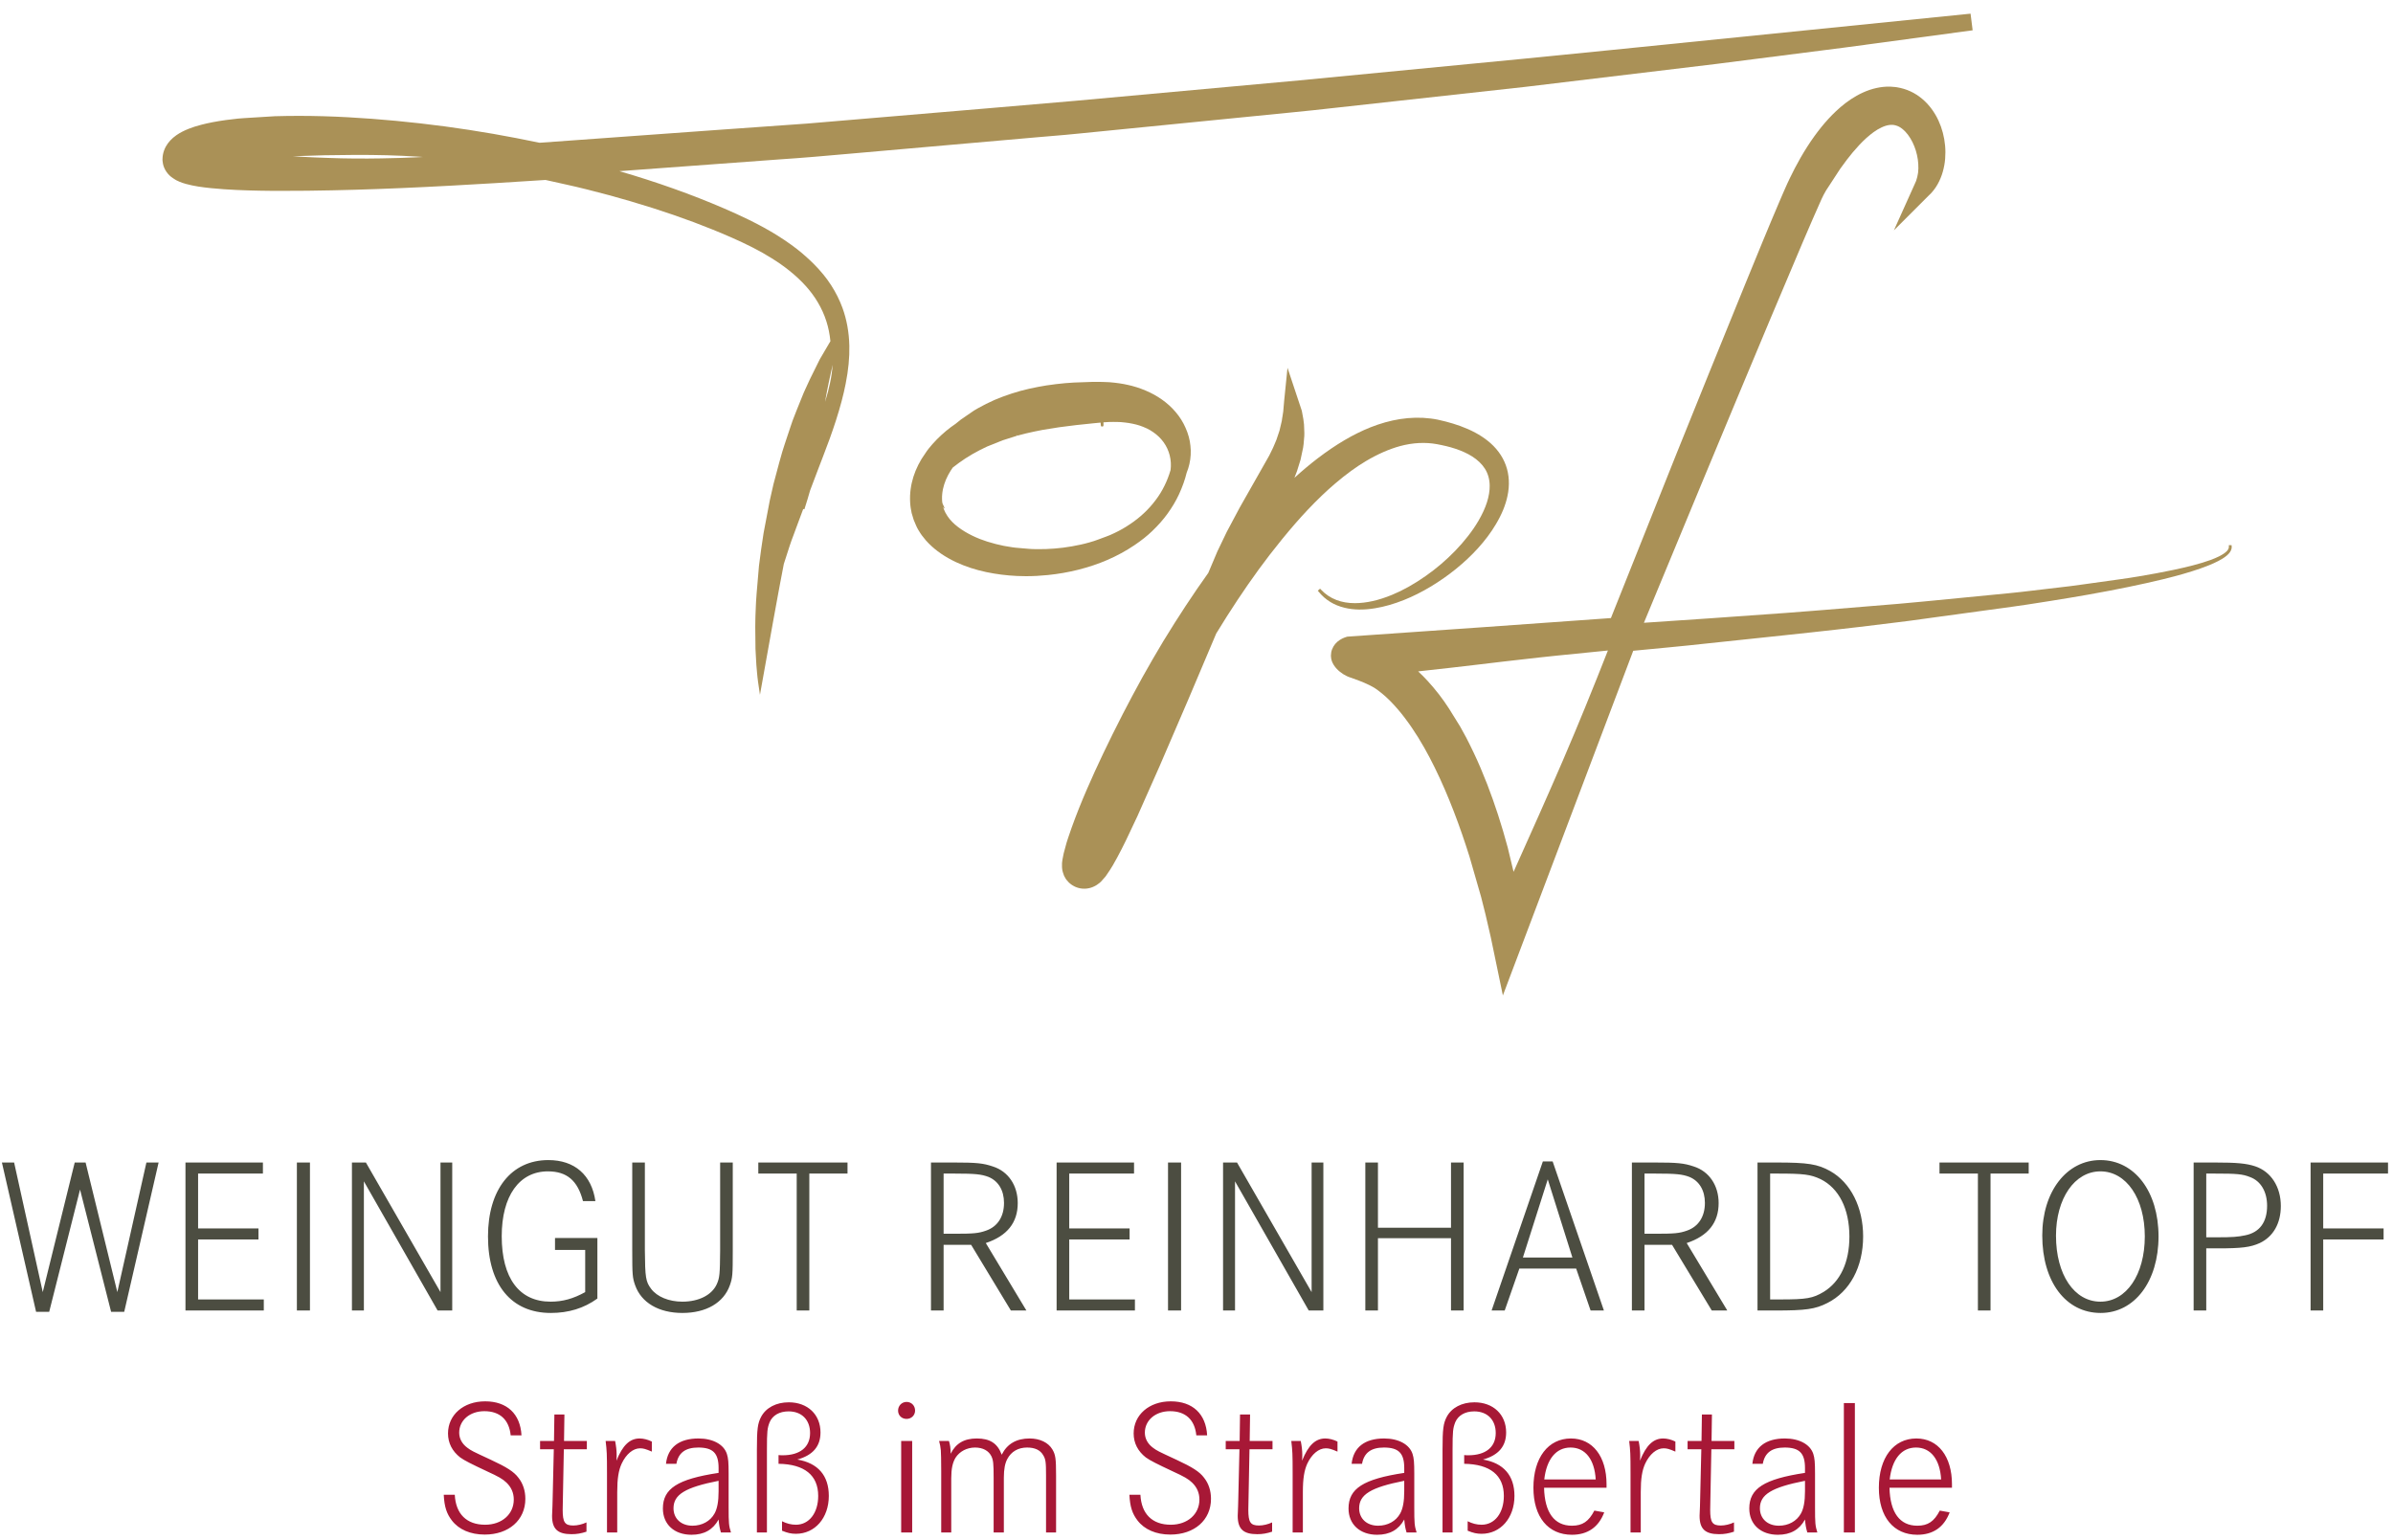
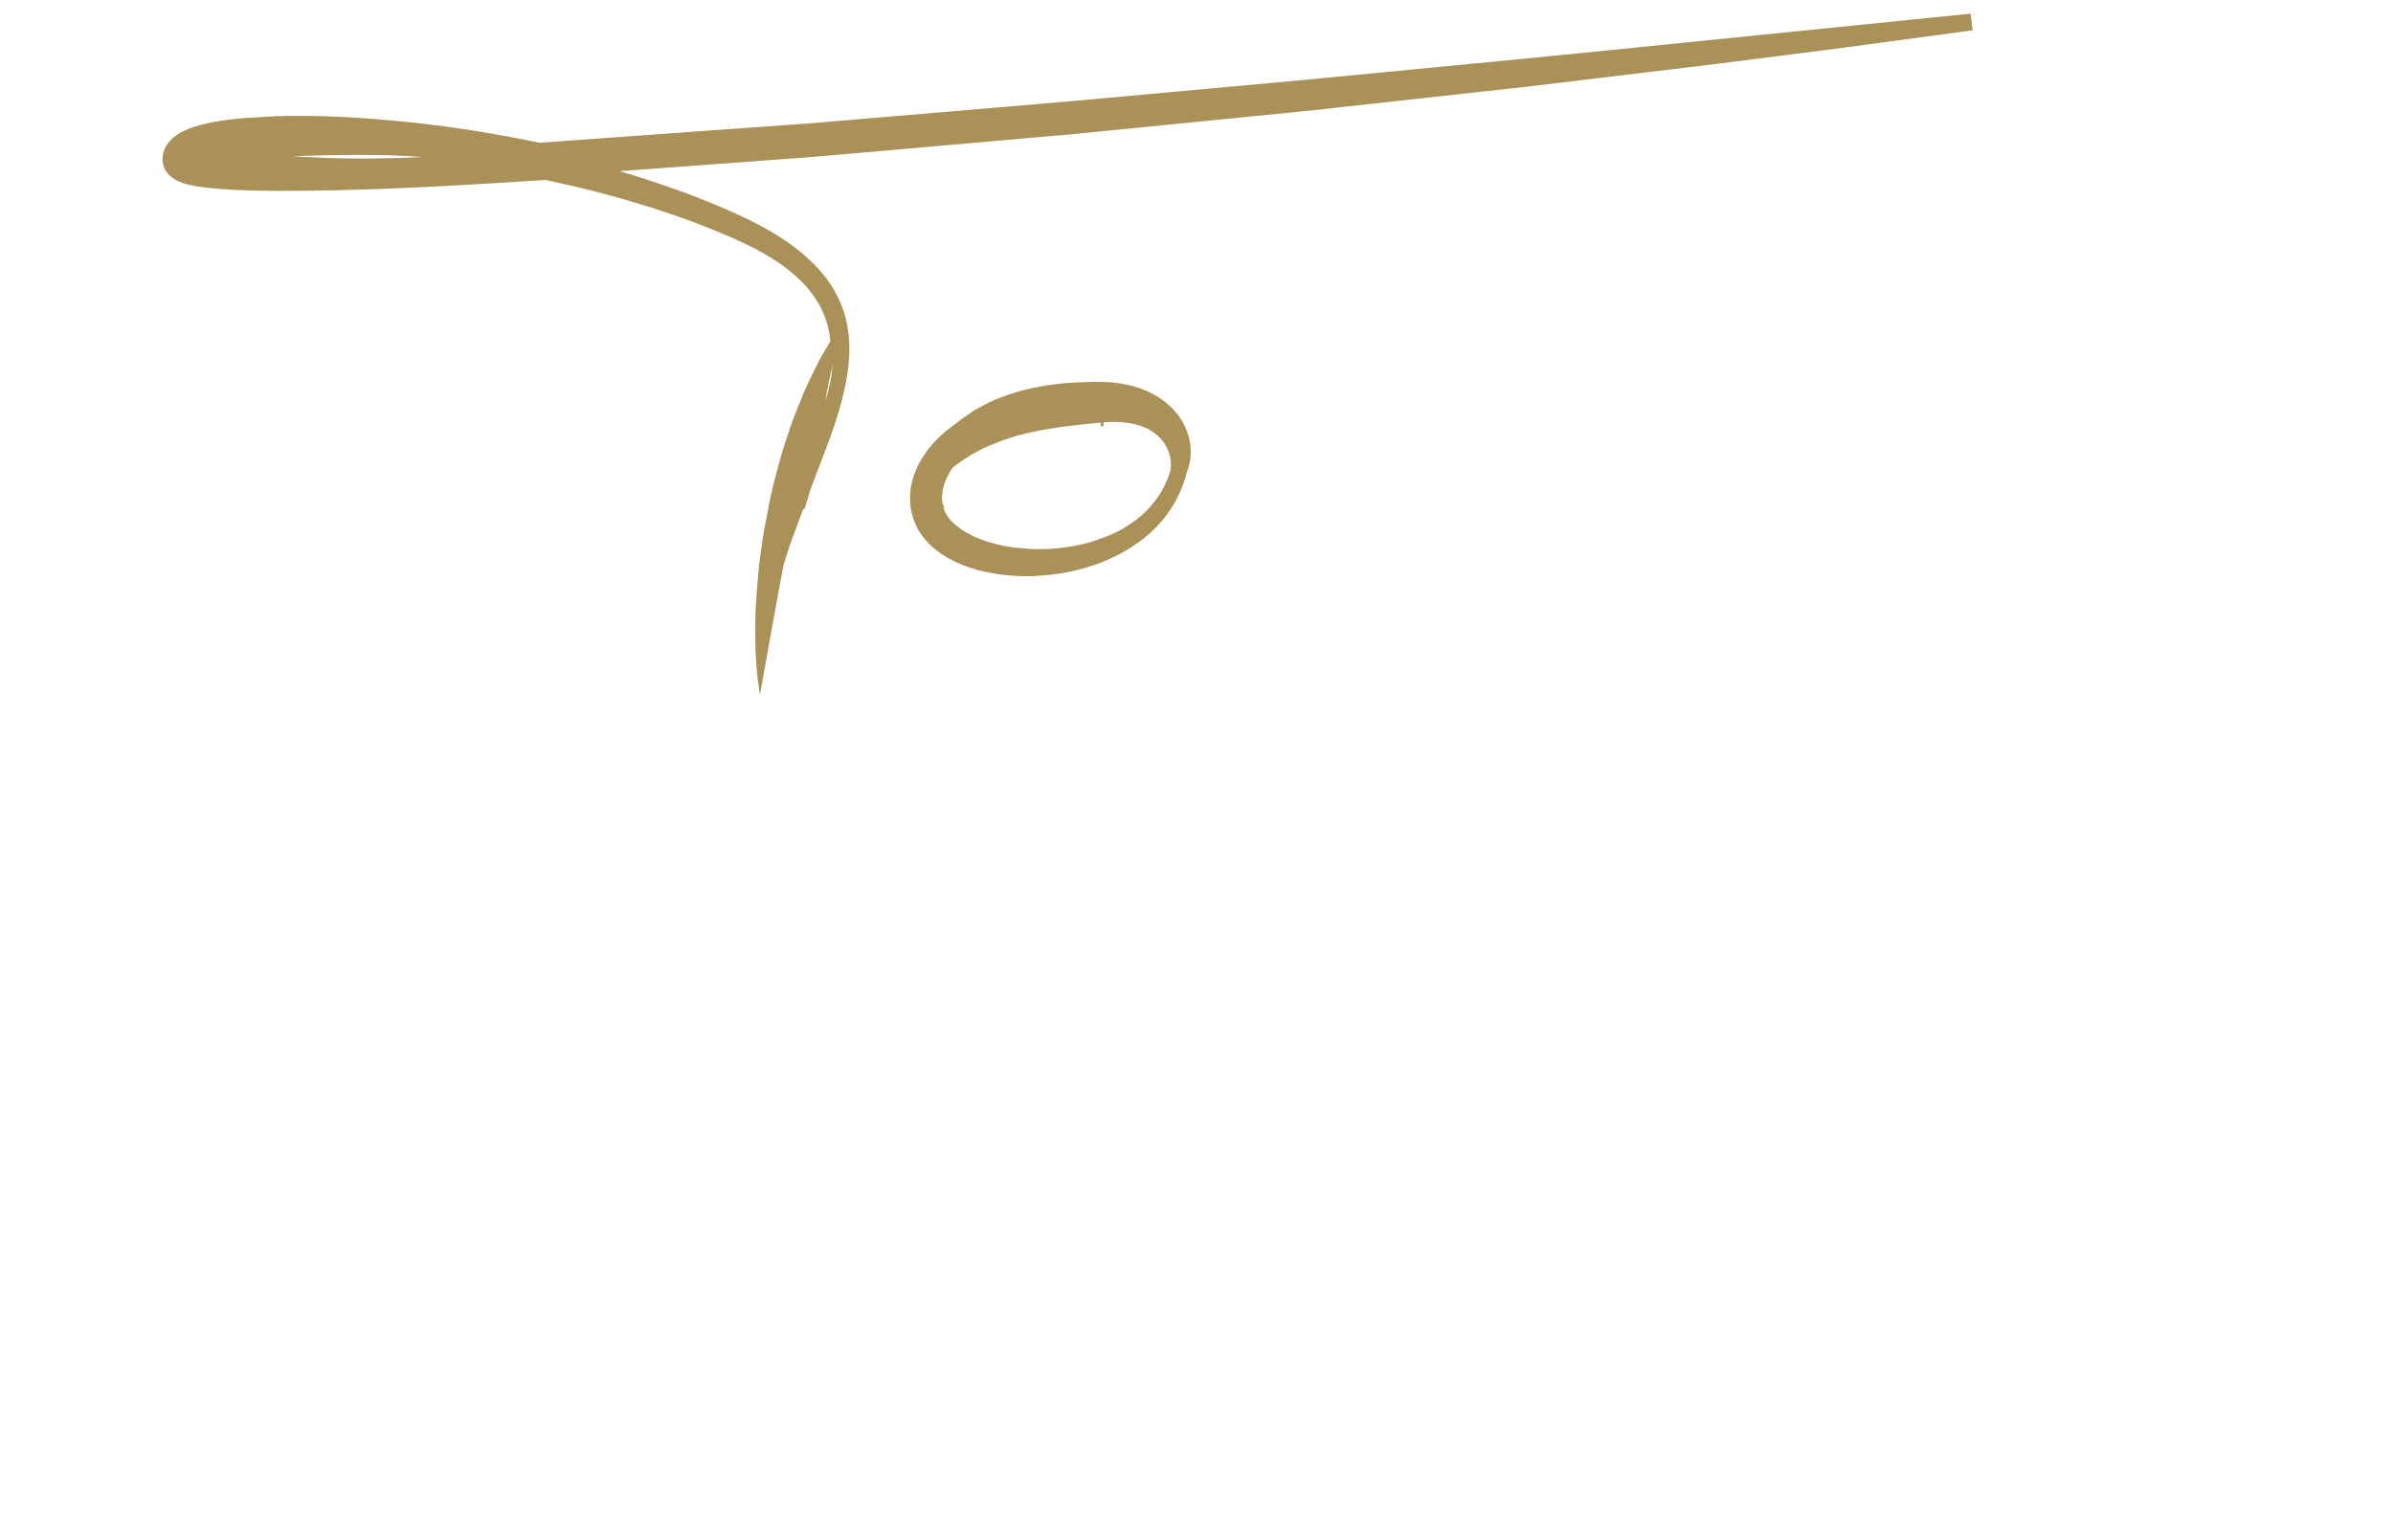
<svg xmlns="http://www.w3.org/2000/svg" width="160px" height="103px" viewBox="0 0 160 103" version="1.1">
  <desc>Created with Sketch.</desc>
  <defs />
  <g id="Page-1" stroke="none" stroke-width="1" fill="none" fill-rule="evenodd">
    <g id="Logo_SiS">
      <path d="M55.295,26.155 C55.382,25.7 55.48,25.252 55.566,24.868 L55.612,24.67 C55.633,24.582 55.654,24.494 55.675,24.407 L55.673,24.453 C55.654,24.647 55.63,24.846 55.599,25.046 C55.574,25.236 55.535,25.428 55.496,25.614 L55.492,25.634 C55.419,25.994 55.319,26.373 55.188,26.792 C55.181,26.817 55.172,26.843 55.164,26.868 C55.208,26.63 55.249,26.392 55.295,26.155 M28.28,10.497 C28.099,10.506 27.918,10.514 27.735,10.523 L26.759,10.561 C26.341,10.574 25.91,10.587 25.485,10.591 C24.919,10.603 24.345,10.602 23.79,10.6 L23.744,10.6 C23.096,10.593 22.552,10.584 22.003,10.562 L21.642,10.549 C21.189,10.532 20.723,10.516 20.264,10.488 C20.026,10.474 19.797,10.461 19.578,10.448 C20.177,10.424 20.82,10.404 21.66,10.383 L23.759,10.358 C24.456,10.356 25.163,10.364 25.863,10.381 C26.566,10.395 27.276,10.436 27.965,10.476 C28.069,10.482 28.174,10.489 28.28,10.497 M56.59,10.298 C57.025,10.26 57.459,10.221 57.895,10.184 L63.592,9.683 L69.288,9.183 C69.626,9.153 69.963,9.125 70.299,9.097 C70.901,9.047 71.525,8.995 72.139,8.93 L86.367,7.517 C87.347,7.424 88.35,7.313 89.213,7.216 L102.004,5.806 L114.787,4.271 L123.296,3.185 L131.894,2.026 L131.755,0.914 L107.766,3.341 L101.79,3.936 L86.85,5.377 L71.897,6.741 L65.921,7.253 L53.962,8.263 L47.971,8.688 L36.078,9.546 C35.026,9.326 33.983,9.126 32.977,8.95 C32.452,8.859 31.91,8.77 31.372,8.687 C30.892,8.613 30.395,8.541 29.759,8.454 C27.553,8.161 25.372,7.955 23.279,7.841 C22.174,7.78 21.076,7.749 20.017,7.748 C19.462,7.748 18.912,7.755 18.383,7.771 L16.346,7.897 L15.924,7.929 C15.618,7.961 15.35,7.992 15.101,8.027 C14.467,8.115 13.943,8.216 13.451,8.344 C13.143,8.424 12.871,8.511 12.62,8.61 C12.296,8.738 12.027,8.878 11.794,9.04 C11.483,9.255 11.238,9.522 11.082,9.811 C10.992,9.98 10.925,10.165 10.893,10.347 C10.884,10.394 10.877,10.441 10.873,10.49 L10.864,10.659 C10.863,10.687 10.864,10.727 10.867,10.747 L10.898,10.96 C10.977,11.34 11.235,11.706 11.566,11.913 L11.649,11.968 L11.79,12.054 C11.858,12.089 11.935,12.125 12.008,12.155 C12.136,12.209 12.28,12.258 12.448,12.303 C12.982,12.448 13.498,12.518 14.107,12.581 C15.287,12.699 16.453,12.733 17.34,12.75 L18.14,12.761 C18.317,12.764 18.489,12.764 18.66,12.763 L20.547,12.754 C21.72,12.739 22.767,12.718 23.75,12.688 C25.736,12.63 27.828,12.541 30.145,12.415 C31.986,12.316 33.94,12.198 36.474,12.033 L37.859,12.341 C38.328,12.441 38.782,12.553 39.288,12.678 C40.264,12.922 41.218,13.18 42.121,13.446 C44.166,14.047 45.98,14.672 47.666,15.357 C48.469,15.685 49.413,16.083 50.334,16.554 C50.806,16.795 51.218,17.028 51.596,17.268 C52.031,17.537 52.416,17.808 52.776,18.097 C53.612,18.768 54.233,19.458 54.676,20.208 C54.923,20.623 55.118,21.057 55.257,21.496 C55.388,21.907 55.474,22.338 55.523,22.815 L55.417,22.994 C55.214,23.336 55.014,23.671 54.807,24.035 L54.151,25.361 L53.84,26.036 C53.767,26.184 53.705,26.342 53.644,26.493 C53.614,26.57 53.583,26.647 53.55,26.724 C53.349,27.213 53.16,27.696 53.001,28.108 L52.867,28.499 C52.754,28.835 52.638,29.173 52.529,29.512 C52.502,29.599 52.472,29.685 52.444,29.772 C52.395,29.919 52.346,30.066 52.301,30.222 L52.1,30.934 C51.984,31.351 51.87,31.78 51.717,32.369 L51.471,33.455 L51.056,35.635 L50.891,36.736 L50.746,37.841 L50.589,39.684 C50.571,39.865 50.562,40.05 50.551,40.23 L50.538,40.51 C50.526,40.726 50.514,40.95 50.511,41.17 C50.51,41.257 50.508,41.343 50.505,41.43 C50.501,41.59 50.498,41.75 50.498,41.911 L50.513,43.396 L50.553,44.133 C50.566,44.371 50.58,44.624 50.608,44.875 L50.617,44.983 C50.636,45.191 50.657,45.407 50.688,45.616 L50.812,46.46 L51.673,41.658 L52.035,39.678 C52.078,39.444 52.123,39.21 52.166,38.976 C52.245,38.551 52.324,38.126 52.407,37.713 L52.797,36.503 C52.88,36.245 52.978,35.986 53.074,35.735 C53.127,35.593 53.179,35.451 53.23,35.31 L53.705,34.034 L53.783,34.056 L53.81,33.971 C53.931,33.597 54.047,33.207 54.161,32.81 L54.167,32.789 C54.35,32.288 54.542,31.792 54.733,31.295 C54.83,31.044 54.925,30.793 55.022,30.543 C55.342,29.725 55.633,28.916 55.885,28.14 C56.184,27.208 56.392,26.422 56.541,25.668 C56.727,24.729 56.806,23.894 56.788,23.116 C56.767,22.214 56.611,21.364 56.33,20.59 C56.138,20.066 55.883,19.555 55.572,19.072 L55.55,19.04 C55.484,18.939 55.416,18.841 55.346,18.744 L55.3,18.678 C55.221,18.571 55.139,18.464 55.054,18.361 C54.955,18.239 54.85,18.12 54.745,18.003 C54.718,17.974 54.691,17.945 54.666,17.917 L54.617,17.866 C54.556,17.802 54.496,17.737 54.434,17.674 C54.37,17.608 54.303,17.545 54.237,17.481 L54.224,17.467 C54.188,17.435 54.156,17.402 54.12,17.37 C54.039,17.293 53.956,17.218 53.871,17.143 L53.742,17.031 C53.705,16.996 53.666,16.962 53.627,16.93 C53.166,16.542 52.629,16.156 51.986,15.751 C50.752,14.979 49.419,14.372 48.395,13.93 C46.246,13.003 43.901,12.168 41.413,11.445 L52.193,10.653 C53.66,10.558 55.15,10.426 56.59,10.298" id="Fill-1" fill="#AA9157" />
      <path d="M67.956,29.054 L68.004,29.137 L68.073,29.117 C68.249,29.069 68.43,29.022 68.609,28.979 C68.972,28.893 69.341,28.816 69.701,28.748 L70.831,28.567 L71.951,28.425 L73.088,28.306 L73.582,28.258 L73.582,28.266 L73.585,28.266 C73.587,28.278 73.588,28.288 73.591,28.298 C73.594,28.334 73.596,28.365 73.599,28.39 C73.599,28.408 73.6,28.419 73.6,28.424 L73.603,28.424 C73.612,28.506 73.629,28.519 73.671,28.519 C73.678,28.519 73.688,28.518 73.697,28.518 C73.757,28.515 73.778,28.514 73.781,28.414 L73.784,28.414 C73.784,28.41 73.784,28.398 73.781,28.379 C73.781,28.344 73.781,28.297 73.778,28.24 L74.156,28.217 L74.424,28.213 L74.694,28.215 C74.779,28.216 74.864,28.219 74.944,28.225 L75.212,28.251 C75.382,28.269 75.553,28.297 75.722,28.332 C75.805,28.349 75.888,28.369 75.978,28.391 C76.049,28.41 76.132,28.433 76.209,28.459 C76.352,28.507 76.516,28.573 76.684,28.65 C76.817,28.712 76.957,28.794 77.1,28.894 C77.377,29.083 77.606,29.304 77.799,29.569 C77.99,29.833 78.127,30.13 78.21,30.455 C78.249,30.612 78.275,30.778 78.284,30.949 C78.297,31.111 78.284,31.253 78.266,31.433 C78.159,31.797 78.029,32.136 77.865,32.469 C77.701,32.808 77.498,33.139 77.26,33.451 C76.796,34.07 76.221,34.607 75.553,35.051 C75.234,35.269 74.888,35.467 74.522,35.64 C74.312,35.743 74.145,35.814 73.978,35.873 L73.409,36.084 C73.243,36.148 73.062,36.207 72.843,36.268 C72.638,36.326 72.448,36.375 72.263,36.415 C71.871,36.502 71.472,36.572 71.079,36.622 C70.718,36.667 70.338,36.698 69.95,36.713 C69.74,36.72 69.555,36.723 69.385,36.721 L69.264,36.719 C69.118,36.717 68.966,36.715 68.82,36.702 L68.085,36.639 C67.951,36.627 67.823,36.617 67.691,36.596 C67.293,36.54 66.931,36.469 66.585,36.379 C66.168,36.272 65.829,36.164 65.519,36.042 C65.159,35.899 64.825,35.736 64.526,35.557 C64.18,35.349 63.903,35.136 63.675,34.908 C63.533,34.761 63.431,34.636 63.35,34.511 C63.294,34.428 63.254,34.36 63.215,34.285 L63.206,34.268 L63.114,34.067 L63.062,33.91 L63.184,34.025 L63.023,33.68 L63.026,33.649 L63.011,33.653 L63.011,33.651 C63.004,33.605 62.998,33.559 62.993,33.516 L62.986,33.362 C62.984,33.307 62.984,33.253 62.986,33.199 L62.998,33.033 C63.002,32.983 63.008,32.943 63.013,32.904 L63.026,32.828 C63.032,32.788 63.038,32.748 63.047,32.706 C63.071,32.6 63.099,32.492 63.133,32.384 C63.197,32.179 63.285,31.971 63.395,31.764 C63.44,31.678 63.492,31.588 63.563,31.473 L63.705,31.263 C63.992,31.035 64.278,30.829 64.555,30.649 C64.88,30.44 65.201,30.255 65.507,30.099 C65.674,30.012 65.838,29.932 65.996,29.86 L67.04,29.442 L67.984,29.142 L67.956,29.054 Z M74.043,37.441 C74.674,37.169 75.281,36.838 75.844,36.46 C76.317,36.141 76.707,35.83 77.04,35.51 C77.442,35.124 77.772,34.749 78.052,34.363 C78.376,33.915 78.632,33.483 78.835,33.042 C79.058,32.556 79.231,32.07 79.343,31.607 L79.445,31.325 C79.462,31.27 79.477,31.215 79.49,31.161 C79.501,31.121 79.511,31.081 79.526,31.026 C79.617,30.631 79.641,30.196 79.594,29.807 C79.559,29.421 79.448,29.006 79.27,28.611 C79.106,28.232 78.876,27.867 78.609,27.557 C78.35,27.247 78.037,26.963 77.684,26.714 C77.353,26.48 76.986,26.278 76.591,26.112 C76.389,26.028 76.198,25.957 76.01,25.897 C75.776,25.82 75.534,25.764 75.412,25.738 C75.058,25.656 74.669,25.599 74.188,25.558 L73.766,25.541 C73.704,25.539 73.648,25.537 73.572,25.537 L72.983,25.538 L71.805,25.58 C71.413,25.601 71.031,25.634 70.602,25.686 C70.141,25.742 69.763,25.8 69.412,25.87 C69.02,25.942 68.612,26.036 68.228,26.139 C67.835,26.249 67.456,26.372 67.067,26.515 C66.692,26.651 66.311,26.817 65.936,27.006 C65.752,27.098 65.57,27.196 65.389,27.297 L65.124,27.452 L64.249,28.053 L63.895,28.337 L63.584,28.557 C63.471,28.642 63.365,28.726 63.258,28.814 C63.032,29.005 62.831,29.187 62.648,29.373 C62.431,29.595 62.249,29.799 62.093,29.998 L61.968,30.164 L61.614,30.693 C61.303,31.209 61.084,31.745 60.964,32.283 C60.934,32.41 60.908,32.547 60.886,32.718 C60.87,32.849 60.852,32.997 60.849,33.151 C60.843,33.297 60.846,33.445 60.853,33.589 L60.871,33.813 C60.877,33.861 60.883,33.915 60.891,33.966 L60.955,34.31 L61.09,34.758 L61.255,35.15 C61.303,35.261 61.343,35.333 61.391,35.417 L61.4,35.434 C61.449,35.52 61.502,35.603 61.556,35.683 L61.638,35.8 L61.907,36.136 C61.974,36.211 62.036,36.277 62.103,36.345 C62.59,36.834 63.181,37.239 63.913,37.586 C64.234,37.735 64.569,37.868 64.909,37.978 C65.227,38.082 65.561,38.171 65.93,38.251 C66.6,38.393 67.296,38.481 67.999,38.514 C68.198,38.524 68.397,38.528 68.6,38.528 C69.084,38.528 69.576,38.502 70.069,38.451 C70.766,38.379 71.448,38.26 72.097,38.096 C72.808,37.915 73.445,37.7 74.043,37.441 Z" id="Fill-3" fill="#AA9157" />
-       <path d="M91.939,40.672 C92.558,40.572 93.211,40.384 93.881,40.116 C94.472,39.88 95.079,39.575 95.684,39.211 C96.269,38.856 96.825,38.466 97.335,38.054 C97.896,37.598 98.377,37.146 98.806,36.673 C99.284,36.149 99.692,35.605 100.018,35.053 C100.408,34.4 100.662,33.784 100.792,33.17 C100.948,32.452 100.911,31.742 100.684,31.115 C100.46,30.487 100.033,29.914 99.449,29.457 C98.955,29.069 98.363,28.752 97.641,28.488 C97.48,28.43 97.321,28.376 97.152,28.325 L96.666,28.188 C96.281,28.086 95.961,28.021 95.659,27.985 C94.996,27.901 94.303,27.914 93.6,28.025 C92.954,28.127 92.288,28.313 91.621,28.578 C90.48,29.036 89.332,29.712 88.109,30.643 C87.597,31.034 87.073,31.473 86.552,31.947 C86.55,31.949 86.549,31.95 86.547,31.952 L86.718,31.508 L86.956,30.745 L87.128,29.937 C87.142,29.855 87.155,29.771 87.163,29.681 L87.181,29.457 C87.184,29.409 87.189,29.364 87.193,29.317 C87.204,29.217 87.214,29.112 87.211,28.957 L87.189,28.386 L87.144,28.024 C87.12,27.868 87.09,27.715 87.06,27.566 L87.038,27.457 L86.085,24.594 L85.864,26.774 L85.806,27.441 L85.8,27.516 L85.748,27.851 C85.74,27.876 85.736,27.909 85.73,27.953 L85.702,28.15 L85.55,28.793 L85.345,29.405 C85.315,29.484 85.28,29.563 85.242,29.651 L85.115,29.947 L84.862,30.464 L82.887,33.945 L82.021,35.57 L81.396,36.872 L80.789,38.308 C79.774,39.728 78.788,41.225 77.774,42.887 C77.533,43.29 77.301,43.682 77.067,44.085 C76.801,44.544 76.583,44.927 76.382,45.291 C75.933,46.103 75.494,46.927 75.075,47.738 C74.116,49.61 73.356,51.203 72.684,52.751 C72.293,53.649 71.955,54.499 71.65,55.349 C71.57,55.569 71.492,55.793 71.419,56.02 L71.31,56.36 L71.119,57.065 L71.039,57.471 L71.013,57.668 C71.011,57.686 71.01,57.707 71.008,57.73 L71.008,57.967 L71.008,57.987 L71.008,57.988 L71.014,58.049 C71.015,58.067 71.017,58.086 71.019,58.107 L71.036,58.215 C71.043,58.241 71.048,58.263 71.054,58.283 L71.063,58.321 L71.065,58.321 C71.065,58.321 71.066,58.321 71.066,58.322 L71.064,58.323 L71.144,58.558 L71.246,58.742 C71.259,58.765 71.276,58.79 71.297,58.819 L71.451,58.995 C71.491,59.035 71.573,59.111 71.674,59.177 C71.717,59.206 71.761,59.232 71.82,59.262 C71.858,59.281 71.872,59.289 71.933,59.315 C72.025,59.353 72.123,59.382 72.225,59.401 C72.271,59.409 72.317,59.415 72.363,59.42 L72.527,59.425 C72.619,59.421 72.695,59.417 72.823,59.389 L72.949,59.355 C72.993,59.341 73.038,59.325 73.083,59.305 C73.278,59.221 73.401,59.135 73.528,59.03 C73.561,59.002 73.592,58.974 73.614,58.952 L73.921,58.605 L74.217,58.167 L74.4,57.872 C74.589,57.547 74.778,57.197 74.997,56.769 L75.271,56.221 L76.052,54.569 L77.531,51.234 L79.448,46.78 L81.319,42.36 C82.282,40.781 83.21,39.384 84.155,38.086 C84.623,37.441 85.139,36.773 85.732,36.044 C86.343,35.295 86.897,34.661 87.423,34.103 C88.08,33.41 88.684,32.83 89.273,32.331 C89.998,31.713 90.67,31.223 91.326,30.833 C92.11,30.366 92.883,30.027 93.622,29.826 C94.456,29.601 95.304,29.558 96.073,29.7 L96.154,29.716 C96.232,29.73 96.313,29.745 96.382,29.761 L96.699,29.832 C96.894,29.878 97.096,29.936 97.301,30.003 C97.74,30.148 98.109,30.317 98.427,30.518 C98.794,30.749 99.09,31.034 99.284,31.341 C99.488,31.661 99.598,32.05 99.603,32.467 C99.611,33.17 99.366,33.941 98.854,34.822 C98.453,35.504 97.939,36.165 97.285,36.844 C96.683,37.464 96.024,38.025 95.325,38.514 C94.544,39.061 93.809,39.473 93.081,39.773 C92.175,40.146 91.363,40.328 90.597,40.332 C90.149,40.333 89.732,40.263 89.359,40.121 C88.968,39.974 88.611,39.734 88.325,39.429 L88.262,39.362 L88.111,39.499 L88.169,39.568 C88.282,39.701 88.395,39.828 88.527,39.942 C88.653,40.053 88.794,40.157 88.945,40.25 C89.224,40.422 89.546,40.554 89.902,40.64 C90.503,40.787 91.189,40.798 91.939,40.672" id="Fill-5" fill="#AA9157" />
-       <path d="M107.507,43.498 L106.796,45.293 C106.206,46.766 105.744,47.896 105.299,48.958 C104.734,50.305 104.223,51.496 103.736,52.597 L102.937,54.41 L101.2,58.297 L100.81,56.675 L100.504,55.588 C100.272,54.806 100.046,54.11 99.814,53.46 C99.58,52.792 99.314,52.108 99,51.367 C98.848,51.005 98.688,50.658 98.537,50.338 C98.367,49.979 98.203,49.647 98.035,49.323 L97.626,48.578 L96.885,47.384 L96.554,46.894 C96.443,46.737 96.329,46.582 96.211,46.429 C96.085,46.267 95.965,46.119 95.845,45.977 C95.728,45.838 95.593,45.684 95.466,45.545 C95.262,45.321 95.045,45.103 94.82,44.894 L96.98,44.654 C97.575,44.59 98.171,44.518 98.764,44.446 L100.545,44.234 C100.935,44.19 101.325,44.146 101.715,44.101 C102.499,44.011 103.31,43.918 104.109,43.838 L107.507,43.498 Z M149.207,36.456 L149.023,36.456 L149.027,36.553 C149.034,36.689 148.939,36.808 148.858,36.883 C148.809,36.93 148.753,36.971 148.71,37.002 C148.692,37.015 148.675,37.027 148.657,37.038 C148.619,37.064 148.579,37.088 148.538,37.111 C148.495,37.136 148.452,37.16 148.408,37.183 L148.354,37.21 C148.191,37.291 148.015,37.365 147.798,37.445 C147.449,37.572 147.074,37.687 146.616,37.806 C145.738,38.033 144.858,38.207 144.189,38.332 C143.461,38.466 142.599,38.618 141.736,38.735 L139.269,39.079 C138.695,39.165 138.109,39.233 137.542,39.298 C137.295,39.327 137.047,39.356 136.801,39.385 C136.507,39.418 136.213,39.454 135.92,39.489 C135.398,39.551 134.859,39.616 134.328,39.666 L129.371,40.149 C129.075,40.176 128.778,40.205 128.483,40.234 C127.961,40.285 127.422,40.337 126.893,40.38 L121.929,40.788 C121.634,40.81 121.339,40.835 121.045,40.858 C120.512,40.901 119.979,40.945 119.447,40.982 C115.958,41.239 112.536,41.47 109.915,41.644 C112.429,35.566 115.393,28.415 118.369,21.32 L120.55,16.16 L120.752,15.691 C121.048,15.002 121.354,14.289 121.665,13.598 C121.846,13.181 121.998,12.853 122.289,12.437 L123.043,11.281 C123.363,10.833 123.618,10.499 123.867,10.201 L124.314,9.696 C124.467,9.533 124.623,9.378 124.779,9.237 C124.947,9.086 125.114,8.95 125.276,8.833 L125.527,8.667 C125.618,8.613 125.708,8.565 125.792,8.526 C125.888,8.48 125.973,8.446 126.053,8.42 C126.135,8.393 126.224,8.372 126.301,8.361 C126.39,8.347 126.463,8.344 126.54,8.348 C126.607,8.352 126.688,8.367 126.755,8.387 C126.918,8.434 127.037,8.497 127.18,8.608 C127.215,8.636 127.25,8.666 127.283,8.697 L127.387,8.796 C127.447,8.859 127.513,8.936 127.565,9.005 C127.678,9.155 127.781,9.324 127.872,9.507 C127.917,9.599 127.955,9.685 127.997,9.788 C128.033,9.88 128.066,9.974 128.096,10.071 C128.154,10.258 128.199,10.459 128.229,10.664 L128.259,10.963 C128.266,11.066 128.268,11.167 128.266,11.267 C128.262,11.467 128.241,11.632 128.192,11.833 C128.168,11.934 128.141,12.026 128.114,12.098 C128.102,12.133 128.073,12.193 128.043,12.259 L126.63,15.402 L128.972,13.06 L129.021,13.012 C129.046,12.988 129.075,12.961 129.131,12.903 L129.285,12.721 C129.383,12.597 129.472,12.464 129.55,12.325 C129.589,12.257 129.626,12.187 129.659,12.117 C129.685,12.064 129.722,11.981 129.75,11.912 C129.808,11.772 129.858,11.629 129.898,11.485 C129.982,11.187 130.034,10.901 130.056,10.612 C130.079,10.323 130.079,10.03 130.053,9.742 C129.999,9.146 129.849,8.579 129.608,8.058 C129.483,7.787 129.33,7.529 129.154,7.289 L129.018,7.115 C128.966,7.049 128.917,6.995 128.865,6.938 C128.758,6.823 128.647,6.716 128.531,6.619 C128.276,6.405 128.018,6.239 127.742,6.112 C127.459,5.981 127.157,5.889 126.842,5.837 L126.726,5.82 L126.372,5.792 C126.215,5.789 126.057,5.795 125.903,5.812 C125.611,5.844 125.322,5.907 125.02,6.006 C123.768,6.431 122.848,7.309 122.264,7.934 C121.598,8.659 120.986,9.512 120.392,10.541 C120.265,10.763 120.136,10.996 120.011,11.237 L119.667,11.925 C119.557,12.146 119.451,12.387 119.348,12.621 L119.237,12.873 C119.164,13.04 119.089,13.208 119.024,13.366 C118.614,14.32 118.218,15.273 117.836,16.196 L116.674,19.03 C115.04,23.031 113.433,27.012 112.077,30.379 L107.708,41.329 L99.16,41.939 L90.156,42.566 L90.086,42.571 L90.006,42.594 C89.858,42.642 89.636,42.727 89.423,42.91 C89.212,43.086 89.053,43.36 89.008,43.624 C88.997,43.693 88.99,43.762 88.989,43.826 L88.987,43.856 L89.008,44.05 C89.017,44.095 89.032,44.161 89.048,44.201 L89.087,44.3 C89.119,44.369 89.149,44.424 89.178,44.469 C89.316,44.682 89.463,44.816 89.589,44.919 C89.743,45.043 89.894,45.138 90.064,45.217 C90.107,45.237 90.173,45.263 90.206,45.275 L90.492,45.376 C90.786,45.481 91.006,45.565 91.205,45.65 C91.468,45.762 91.678,45.866 91.849,45.968 C91.883,45.988 91.915,46.008 91.945,46.028 L92.134,46.161 C92.225,46.228 92.324,46.305 92.417,46.383 C92.772,46.677 93.118,47.024 93.476,47.444 C93.557,47.539 93.644,47.645 93.715,47.733 L93.805,47.848 C93.857,47.915 93.91,47.981 93.957,48.046 C94.127,48.272 94.274,48.476 94.406,48.672 C94.683,49.077 94.959,49.522 95.227,49.995 C95.705,50.838 96.159,51.763 96.616,52.82 C97.015,53.747 97.389,54.714 97.758,55.779 C97.925,56.263 98.093,56.771 98.255,57.287 L99.029,59.975 L99.32,61.13 L99.677,62.675 L100.485,66.564 L109.201,43.516 L111.589,43.287 C112.466,43.206 113.359,43.11 114.145,43.025 L119.251,42.485 C119.878,42.424 120.504,42.353 121.13,42.283 L121.805,42.208 C122.106,42.174 122.407,42.141 122.708,42.108 C123.248,42.048 123.807,41.987 124.358,41.918 L126.905,41.607 C127.454,41.543 128.01,41.466 128.546,41.391 C128.848,41.348 129.149,41.306 129.452,41.266 L134.539,40.571 C135.201,40.482 135.87,40.376 136.517,40.274 L137.08,40.186 C137.974,40.044 138.803,39.905 139.613,39.763 C141.547,39.419 143.146,39.09 144.649,38.727 C145.654,38.48 146.417,38.259 147.123,38.013 C147.485,37.885 147.909,37.726 148.32,37.513 C148.492,37.423 148.693,37.309 148.877,37.157 C149.06,37.004 149.166,36.853 149.202,36.693 L149.206,36.672 C149.215,36.624 149.218,36.582 149.214,36.541 L149.207,36.456 Z" id="Fill-7" fill="#AA9157" />
-       <path d="M34.868,95.979 C34.791,94.543 33.899,93.704 32.437,93.704 C30.988,93.704 29.955,94.608 29.955,95.85 C29.955,96.496 30.239,97.04 30.768,97.454 C31.053,97.661 31.518,97.893 32.566,98.385 C33.33,98.734 33.601,98.889 33.86,99.135 C34.184,99.446 34.352,99.821 34.352,100.273 C34.352,101.256 33.55,101.955 32.437,101.955 C31.195,101.955 30.471,101.231 30.407,99.95 L29.67,99.95 C29.709,100.752 29.864,101.218 30.213,101.67 C30.678,102.277 31.454,102.613 32.411,102.613 C34.015,102.613 35.126,101.644 35.126,100.222 C35.126,99.691 34.971,99.2 34.662,98.812 C34.365,98.411 33.873,98.1 32.812,97.609 C31.531,97.014 31.531,97.014 31.247,96.807 C30.897,96.548 30.703,96.199 30.703,95.798 C30.703,94.97 31.415,94.362 32.385,94.362 C33.42,94.362 34.041,94.931 34.145,95.979 L34.868,95.979 Z M37.712,96.355 L37.738,94.584 L37.067,94.584 L37.041,96.355 L36.11,96.355 L36.11,96.91 L37.028,96.91 L36.951,100.221 L36.938,100.713 C36.925,100.946 36.912,101.243 36.912,101.36 C36.912,102.239 37.286,102.587 38.217,102.587 C38.566,102.587 38.863,102.535 39.213,102.419 L39.213,101.8 C38.941,101.929 38.605,102.007 38.333,102.007 C37.764,102.007 37.622,101.787 37.622,100.959 C37.622,100.881 37.622,100.881 37.635,100.26 L37.699,96.91 L39.238,96.91 L39.238,96.355 L37.712,96.355 Z M40.494,96.355 C40.572,97.026 40.585,97.181 40.585,98.54 L40.585,102.471 L41.269,102.471 L41.269,99.769 C41.269,98.863 41.359,98.32 41.566,97.867 C41.864,97.233 42.329,96.845 42.795,96.845 C43.014,96.845 43.157,96.884 43.583,97.065 L43.583,96.394 C43.325,96.265 43.027,96.187 42.769,96.187 C42.109,96.187 41.631,96.639 41.217,97.673 C41.23,97.505 41.23,97.375 41.23,97.285 C41.23,96.987 41.191,96.677 41.127,96.355 L40.494,96.355 Z M45.226,97.88 C45.355,97.143 45.834,96.793 46.688,96.793 C47.671,96.793 48.046,97.169 48.046,98.165 L48.046,98.488 C45.303,98.902 44.322,99.536 44.322,100.868 C44.322,101.929 45.083,102.626 46.235,102.626 C47.076,102.626 47.671,102.29 48.046,101.606 C48.085,102.007 48.111,102.161 48.201,102.471 L48.873,102.471 C48.73,102.02 48.717,101.851 48.717,100.778 L48.717,98.54 C48.717,97.777 48.692,97.505 48.601,97.22 C48.395,96.587 47.671,96.187 46.701,96.187 C45.407,96.187 44.645,96.78 44.529,97.88 L45.226,97.88 Z M48.046,99.717 C48.046,100.403 47.956,100.881 47.775,101.205 C47.49,101.722 46.934,102.02 46.3,102.02 C45.536,102.02 45.032,101.541 45.032,100.855 C45.032,99.937 45.808,99.458 48.046,99.018 L48.046,99.717 Z M50.607,102.471 L51.278,102.471 L51.278,96.949 C51.278,95.694 51.304,95.5 51.459,95.099 C51.653,94.647 52.106,94.375 52.727,94.375 C53.607,94.375 54.163,94.944 54.163,95.824 C54.163,96.768 53.49,97.311 52.326,97.311 C52.287,97.311 52.171,97.311 52.054,97.298 L52.054,97.88 C53.788,97.906 54.706,98.644 54.706,100.028 C54.706,101.166 54.099,101.955 53.219,101.955 C52.896,101.955 52.599,101.877 52.288,101.722 L52.288,102.355 C52.663,102.509 52.909,102.561 53.219,102.561 C54.487,102.561 55.416,101.502 55.416,100.028 C55.416,98.669 54.693,97.829 53.31,97.596 C54.344,97.311 54.86,96.716 54.86,95.785 C54.86,94.582 53.995,93.769 52.74,93.769 C51.899,93.769 51.213,94.13 50.891,94.737 C50.659,95.177 50.607,95.552 50.607,96.949 L50.607,102.471 Z M60.254,102.471 L60.99,102.471 L60.99,96.356 L60.254,96.356 L60.254,102.471 Z M60.615,93.743 C60.293,93.743 60.047,94.001 60.047,94.324 C60.047,94.647 60.293,94.879 60.615,94.879 C60.938,94.879 61.184,94.634 61.184,94.324 C61.184,93.988 60.938,93.743 60.615,93.743 Z M62.789,96.355 C62.853,96.599 62.879,96.716 62.905,96.975 C62.918,97.156 62.931,97.634 62.931,98.397 L62.931,102.471 L63.602,102.471 L63.602,98.85 C63.602,98.216 63.692,97.802 63.886,97.479 C64.158,97.052 64.65,96.793 65.193,96.793 C65.724,96.793 66.112,97.013 66.293,97.388 C66.41,97.647 66.436,97.867 66.436,98.798 L66.436,102.471 L67.119,102.471 L67.119,98.798 C67.119,98.242 67.197,97.841 67.352,97.557 C67.611,97.065 68.077,96.793 68.672,96.793 C69.19,96.793 69.552,96.961 69.746,97.298 C69.914,97.569 69.94,97.764 69.94,98.656 L69.94,102.471 L70.611,102.471 L70.611,98.656 C70.611,97.531 70.572,97.272 70.366,96.923 C70.095,96.458 69.526,96.187 68.84,96.187 C67.96,96.187 67.339,96.548 66.977,97.272 C66.694,96.51 66.19,96.187 65.31,96.187 C64.469,96.187 63.912,96.51 63.563,97.207 C63.563,96.858 63.524,96.574 63.447,96.355 L62.789,96.355 Z M80.711,95.979 C80.634,94.543 79.742,93.704 78.28,93.704 C76.831,93.704 75.798,94.608 75.798,95.85 C75.798,96.496 76.082,97.04 76.611,97.454 C76.896,97.661 77.362,97.893 78.41,98.385 C79.173,98.734 79.445,98.889 79.703,99.135 C80.027,99.446 80.195,99.821 80.195,100.273 C80.195,101.256 79.393,101.955 78.28,101.955 C77.038,101.955 76.314,101.231 76.25,99.95 L75.514,99.95 C75.553,100.752 75.708,101.218 76.056,101.67 C76.521,102.277 77.297,102.613 78.254,102.613 C79.859,102.613 80.969,101.644 80.969,100.222 C80.969,99.691 80.815,99.2 80.505,98.812 C80.208,98.411 79.716,98.1 78.656,97.609 C77.375,97.014 77.375,97.014 77.09,96.807 C76.741,96.548 76.547,96.199 76.547,95.798 C76.547,94.97 77.258,94.362 78.229,94.362 C79.264,94.362 79.885,94.931 79.988,95.979 L80.711,95.979 Z M83.556,96.355 L83.582,94.584 L82.91,94.584 L82.885,96.355 L81.954,96.355 L81.954,96.91 L82.872,96.91 L82.794,100.221 L82.781,100.713 C82.768,100.946 82.756,101.243 82.756,101.36 C82.756,102.239 83.13,102.587 84.06,102.587 C84.409,102.587 84.707,102.535 85.056,102.419 L85.056,101.8 C84.784,101.929 84.448,102.007 84.176,102.007 C83.607,102.007 83.465,101.787 83.465,100.959 C83.465,100.881 83.465,100.881 83.478,100.26 L83.543,96.91 L85.082,96.91 L85.082,96.355 L83.556,96.355 Z M86.338,96.355 C86.415,97.026 86.428,97.181 86.428,98.54 L86.428,102.471 L87.112,102.471 L87.112,99.769 C87.112,98.863 87.203,98.32 87.409,97.867 C87.707,97.233 88.172,96.845 88.638,96.845 C88.858,96.845 89,96.884 89.427,97.065 L89.427,96.394 C89.168,96.265 88.871,96.187 88.612,96.187 C87.953,96.187 87.474,96.639 87.06,97.673 C87.073,97.505 87.073,97.375 87.073,97.285 C87.073,96.987 87.035,96.677 86.97,96.355 L86.338,96.355 Z M91.069,97.88 C91.199,97.143 91.677,96.793 92.531,96.793 C93.515,96.793 93.89,97.169 93.89,98.165 L93.89,98.488 C91.147,98.902 90.165,99.536 90.165,100.868 C90.165,101.929 90.927,102.626 92.078,102.626 C92.919,102.626 93.515,102.29 93.89,101.606 C93.929,102.007 93.954,102.161 94.045,102.471 L94.716,102.471 C94.574,102.02 94.561,101.851 94.561,100.778 L94.561,98.54 C94.561,97.777 94.535,97.505 94.445,97.22 C94.238,96.587 93.515,96.187 92.544,96.187 C91.25,96.187 90.488,96.78 90.372,97.88 L91.069,97.88 Z M93.89,99.717 C93.89,100.403 93.799,100.881 93.618,101.205 C93.333,101.722 92.777,102.02 92.143,102.02 C91.38,102.02 90.875,101.541 90.875,100.855 C90.875,99.937 91.651,99.458 93.89,99.018 L93.89,99.717 Z M96.45,102.471 L97.121,102.471 L97.121,96.949 C97.121,95.694 97.147,95.5 97.302,95.099 C97.496,94.647 97.949,94.375 98.57,94.375 C99.45,94.375 100.007,94.944 100.007,95.824 C100.007,96.768 99.334,97.311 98.169,97.311 C98.13,97.311 98.014,97.311 97.898,97.298 L97.898,97.88 C99.632,97.906 100.55,98.644 100.55,100.028 C100.55,101.166 99.942,101.955 99.063,101.955 C98.739,101.955 98.442,101.877 98.131,101.722 L98.131,102.355 C98.506,102.509 98.752,102.561 99.063,102.561 C100.33,102.561 101.259,101.502 101.259,100.028 C101.259,98.669 100.537,97.829 99.153,97.596 C100.187,97.311 100.703,96.716 100.703,95.785 C100.703,94.582 99.838,93.769 98.583,93.769 C97.742,93.769 97.057,94.13 96.734,94.737 C96.502,95.177 96.45,95.552 96.45,96.949 L96.45,102.471 Z M107.416,99.483 L107.416,99.251 C107.416,97.389 106.485,96.187 105.036,96.187 C103.51,96.187 102.527,97.479 102.527,99.483 C102.527,101.437 103.51,102.626 105.101,102.626 C106.148,102.626 106.886,102.123 107.261,101.127 L106.601,101.01 C106.226,101.735 105.812,102.02 105.101,102.02 C103.924,102.02 103.278,101.14 103.239,99.483 L107.416,99.483 Z M103.252,98.929 C103.407,97.57 104.041,96.793 105.01,96.793 C105.993,96.793 106.614,97.583 106.692,98.929 L103.252,98.929 Z M108.93,96.355 C109.007,97.026 109.02,97.181 109.02,98.54 L109.02,102.471 L109.704,102.471 L109.704,99.769 C109.704,98.863 109.794,98.32 110.001,97.867 C110.299,97.233 110.764,96.845 111.23,96.845 C111.45,96.845 111.592,96.884 112.019,97.065 L112.019,96.394 C111.76,96.265 111.463,96.187 111.204,96.187 C110.544,96.187 110.066,96.639 109.652,97.673 C109.665,97.505 109.665,97.375 109.665,97.285 C109.665,96.987 109.626,96.677 109.562,96.355 L108.93,96.355 Z M114.437,96.355 L114.463,94.584 L113.792,94.584 L113.766,96.355 L112.835,96.355 L112.835,96.91 L113.753,96.91 L113.675,100.221 L113.663,100.713 C113.65,100.946 113.637,101.243 113.637,101.36 C113.637,102.239 114.011,102.587 114.941,102.587 C115.29,102.587 115.588,102.535 115.937,102.419 L115.937,101.8 C115.666,101.929 115.329,102.007 115.058,102.007 C114.489,102.007 114.346,101.787 114.346,100.959 C114.346,100.881 114.346,100.881 114.359,100.26 L114.424,96.91 L115.963,96.91 L115.963,96.355 L114.437,96.355 Z M117.864,97.88 C117.993,97.143 118.472,96.793 119.326,96.793 C120.31,96.793 120.685,97.169 120.685,98.165 L120.685,98.488 C117.942,98.902 116.96,99.536 116.96,100.868 C116.96,101.929 117.722,102.626 118.873,102.626 C119.714,102.626 120.31,102.29 120.685,101.606 C120.723,102.007 120.749,102.161 120.84,102.471 L121.511,102.471 C121.369,102.02 121.356,101.851 121.356,100.778 L121.356,98.54 C121.356,97.777 121.33,97.505 121.24,97.22 C121.033,96.587 120.31,96.187 119.339,96.187 C118.045,96.187 117.283,96.78 117.167,97.88 L117.864,97.88 Z M120.685,99.717 C120.685,100.403 120.594,100.881 120.413,101.205 C120.128,101.722 119.572,102.02 118.938,102.02 C118.175,102.02 117.67,101.541 117.67,100.855 C117.67,99.937 118.446,99.458 120.685,99.018 L120.685,99.717 Z M123.284,102.471 L124.02,102.471 L124.02,93.821 L123.284,93.821 L123.284,102.471 Z M130.512,99.483 L130.512,99.251 C130.512,97.389 129.581,96.187 128.133,96.187 C126.607,96.187 125.624,97.479 125.624,99.483 C125.624,101.437 126.607,102.626 128.197,102.626 C129.245,102.626 129.982,102.123 130.357,101.127 L129.697,101.01 C129.322,101.735 128.908,102.02 128.197,102.02 C127.02,102.02 126.374,101.14 126.335,99.483 L130.512,99.483 Z M126.348,98.929 C126.503,97.57 127.137,96.793 128.107,96.793 C129.09,96.793 129.71,97.583 129.788,98.929 L126.348,98.929 Z" id="Fill-9" fill="#A71836" />
-       <path d="M0.128,77.734 L2.413,87.719 L3.289,87.719 L5.352,79.543 L7.429,87.719 L8.305,87.719 L10.605,77.734 L9.789,77.734 L7.845,86.4 L5.723,77.734 L4.996,77.734 L2.859,86.4 L0.944,77.734 L0.128,77.734 Z M13.245,82.141 L13.245,78.474 L17.579,78.474 L17.579,77.734 L12.401,77.734 L12.401,87.63 L17.638,87.63 L17.638,86.89 L13.245,86.89 L13.245,82.882 L17.282,82.882 L17.282,82.141 L13.245,82.141 Z M19.85,87.63 L20.724,87.63 L20.724,77.734 L19.85,77.734 L19.85,87.63 Z M23.531,77.734 L23.531,87.63 L24.33,87.63 L24.33,78.994 L29.259,87.63 L30.237,87.63 L30.237,77.734 L29.452,77.734 L29.452,86.4 L24.464,77.734 L23.531,77.734 Z M37.109,82.78 L37.109,83.579 L39.127,83.579 L39.127,86.4 C38.326,86.846 37.613,87.039 36.812,87.039 C34.718,87.039 33.546,85.465 33.546,82.661 C33.546,79.974 34.718,78.326 36.633,78.326 C37.895,78.326 38.623,78.934 38.979,80.315 L39.809,80.315 C39.557,78.563 38.415,77.571 36.663,77.571 C34.184,77.571 32.628,79.543 32.628,82.676 C32.628,85.895 34.184,87.794 36.826,87.794 C38.014,87.794 39.038,87.483 39.942,86.831 L39.942,82.78 L37.109,82.78 Z M42.273,77.734 L42.273,83.625 C42.273,85.243 42.288,85.436 42.466,85.94 C42.88,87.113 44.053,87.794 45.626,87.794 C47.215,87.794 48.387,87.113 48.801,85.94 C48.979,85.436 48.994,85.243 48.994,83.625 L48.994,77.734 L48.15,77.734 L48.15,83.61 C48.135,85.183 48.12,85.436 47.927,85.866 C47.601,86.593 46.725,87.039 45.626,87.039 C44.721,87.039 43.934,86.712 43.533,86.178 C43.177,85.703 43.132,85.436 43.117,83.61 L43.117,77.734 L42.273,77.734 Z M50.702,77.734 L50.702,78.474 L53.269,78.474 L53.269,87.63 L54.113,87.63 L54.113,78.474 L56.666,78.474 L56.666,77.734 L50.702,77.734 Z M62.247,77.734 L62.247,87.63 L63.091,87.63 L63.091,83.238 L64.932,83.238 L67.589,87.63 L68.627,87.63 L65.912,83.119 C67.337,82.646 68.048,81.755 68.048,80.449 C68.048,79.261 67.411,78.326 66.387,78 C65.734,77.778 65.289,77.734 63.76,77.734 L62.247,77.734 Z M63.091,82.498 L63.091,78.474 L63.804,78.474 C65.215,78.474 65.615,78.519 66.09,78.697 C66.744,78.964 67.13,79.588 67.13,80.434 C67.13,81.354 66.699,82.023 65.927,82.29 C65.422,82.468 65.096,82.498 63.789,82.498 L63.091,82.498 Z M71.491,82.141 L71.491,78.474 L75.824,78.474 L75.824,77.734 L70.647,77.734 L70.647,87.63 L75.883,87.63 L75.883,86.89 L71.491,86.89 L71.491,82.882 L75.527,82.882 L75.527,82.141 L71.491,82.141 Z M78.096,87.63 L78.97,87.63 L78.97,77.734 L78.096,77.734 L78.096,87.63 Z M81.776,77.734 L81.776,87.63 L82.576,87.63 L82.576,78.994 L87.504,87.63 L88.482,87.63 L88.482,77.734 L87.697,77.734 L87.697,86.4 L82.709,77.734 L81.776,77.734 Z M92.132,82.097 L92.132,77.734 L91.288,77.734 L91.288,87.63 L92.132,87.63 L92.132,82.793 L97.017,82.793 L97.017,87.63 L97.861,87.63 L97.861,77.734 L97.017,77.734 L97.017,82.097 L92.132,82.097 Z M103.159,77.66 L99.731,87.63 L100.607,87.63 L101.586,84.826 L105.385,84.826 L106.35,87.63 L107.24,87.63 L103.812,77.66 L103.159,77.66 Z M105.133,84.086 L101.824,84.086 L103.486,78.86 L105.133,84.086 Z M109.111,77.734 L109.111,87.63 L109.955,87.63 L109.955,83.238 L111.796,83.238 L114.452,87.63 L115.49,87.63 L112.776,83.119 C114.2,82.646 114.911,81.755 114.911,80.449 C114.911,79.261 114.274,78.326 113.251,78 C112.597,77.778 112.152,77.734 110.623,77.734 L109.111,77.734 Z M109.955,82.498 L109.955,78.474 L110.667,78.474 C112.078,78.474 112.479,78.519 112.954,78.697 C113.607,78.964 113.993,79.588 113.993,80.434 C113.993,81.354 113.562,82.023 112.79,82.29 C112.286,82.468 111.959,82.498 110.652,82.498 L109.955,82.498 Z M117.51,77.734 L117.51,87.63 L118.71,87.63 C120.744,87.63 121.367,87.542 122.184,87.127 C123.683,86.371 124.572,84.723 124.572,82.675 C124.572,80.73 123.742,79.083 122.377,78.311 C121.531,77.838 120.877,77.734 118.769,77.734 L117.51,77.734 Z M118.354,86.89 L118.354,78.474 L118.814,78.474 C120.625,78.474 121.056,78.534 121.724,78.845 C122.956,79.454 123.654,80.834 123.654,82.69 C123.654,84.411 123.045,85.703 121.931,86.386 C121.204,86.816 120.803,86.89 119.022,86.89 L118.354,86.89 Z M129.678,77.734 L129.678,78.474 L132.246,78.474 L132.246,87.63 L133.09,87.63 L133.09,78.474 L135.642,78.474 L135.642,77.734 L129.678,77.734 Z M140.436,77.571 C138.18,77.571 136.549,79.676 136.549,82.615 C136.549,85.703 138.121,87.794 140.451,87.794 C142.722,87.794 144.323,85.688 144.323,82.675 C144.323,79.676 142.722,77.571 140.436,77.571 Z M140.436,78.326 C142.173,78.326 143.405,80.137 143.405,82.675 C143.405,85.228 142.173,87.039 140.436,87.039 C138.685,87.039 137.467,85.228 137.467,82.63 C137.467,80.137 138.714,78.326 140.436,78.326 Z M146.67,77.734 L146.67,87.63 L147.514,87.63 L147.514,83.475 L148.286,83.475 C149.889,83.475 150.468,83.401 151.092,83.12 C151.997,82.691 152.5,81.8 152.5,80.642 C152.5,79.365 151.848,78.341 150.78,77.986 C150.186,77.793 149.563,77.734 148.078,77.734 L146.67,77.734 Z M147.514,82.735 L147.514,78.474 L148.048,78.474 C149.578,78.474 149.934,78.504 150.454,78.712 C151.166,78.979 151.582,79.692 151.582,80.627 C151.582,81.726 151.077,82.408 150.127,82.601 C149.637,82.705 149.266,82.735 148.256,82.735 L147.514,82.735 Z M155.334,82.141 L155.334,78.474 L159.667,78.474 L159.667,77.734 L154.49,77.734 L154.49,87.63 L155.334,87.63 L155.334,82.882 L159.371,82.882 L159.371,82.141 L155.334,82.141 Z" id="Fill-11" fill="#4C4D41" />
    </g>
  </g>
</svg>